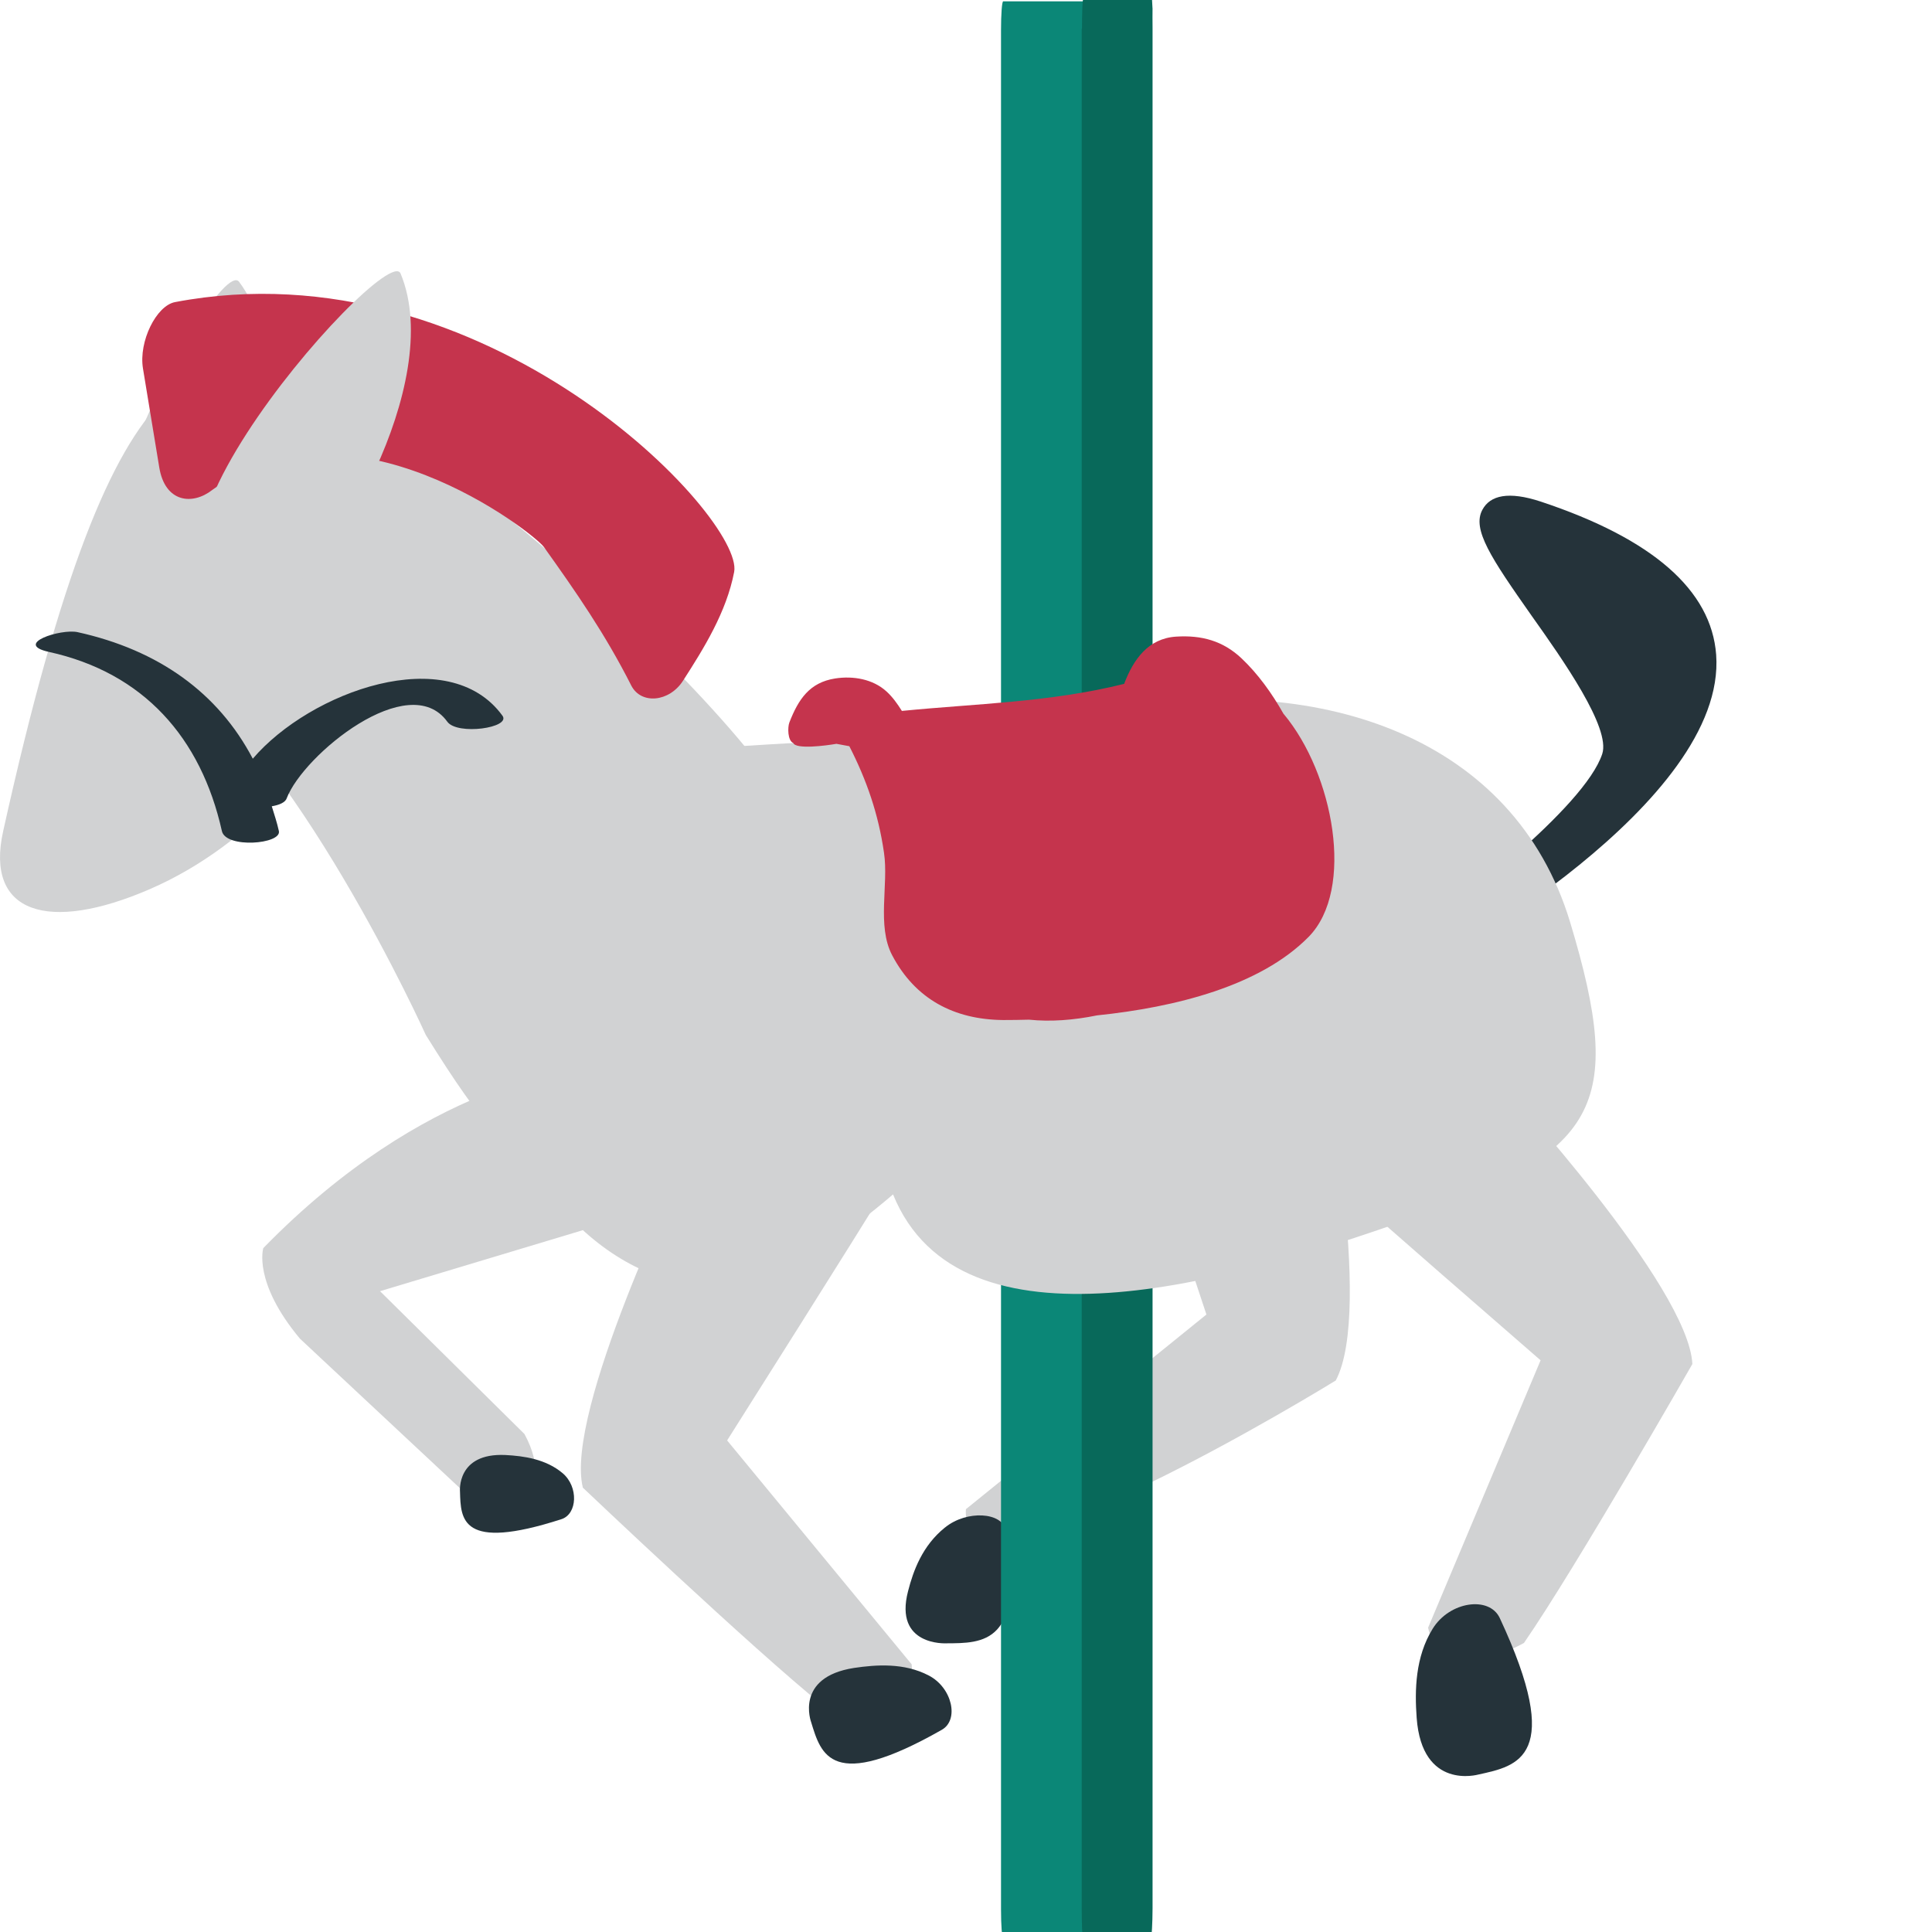
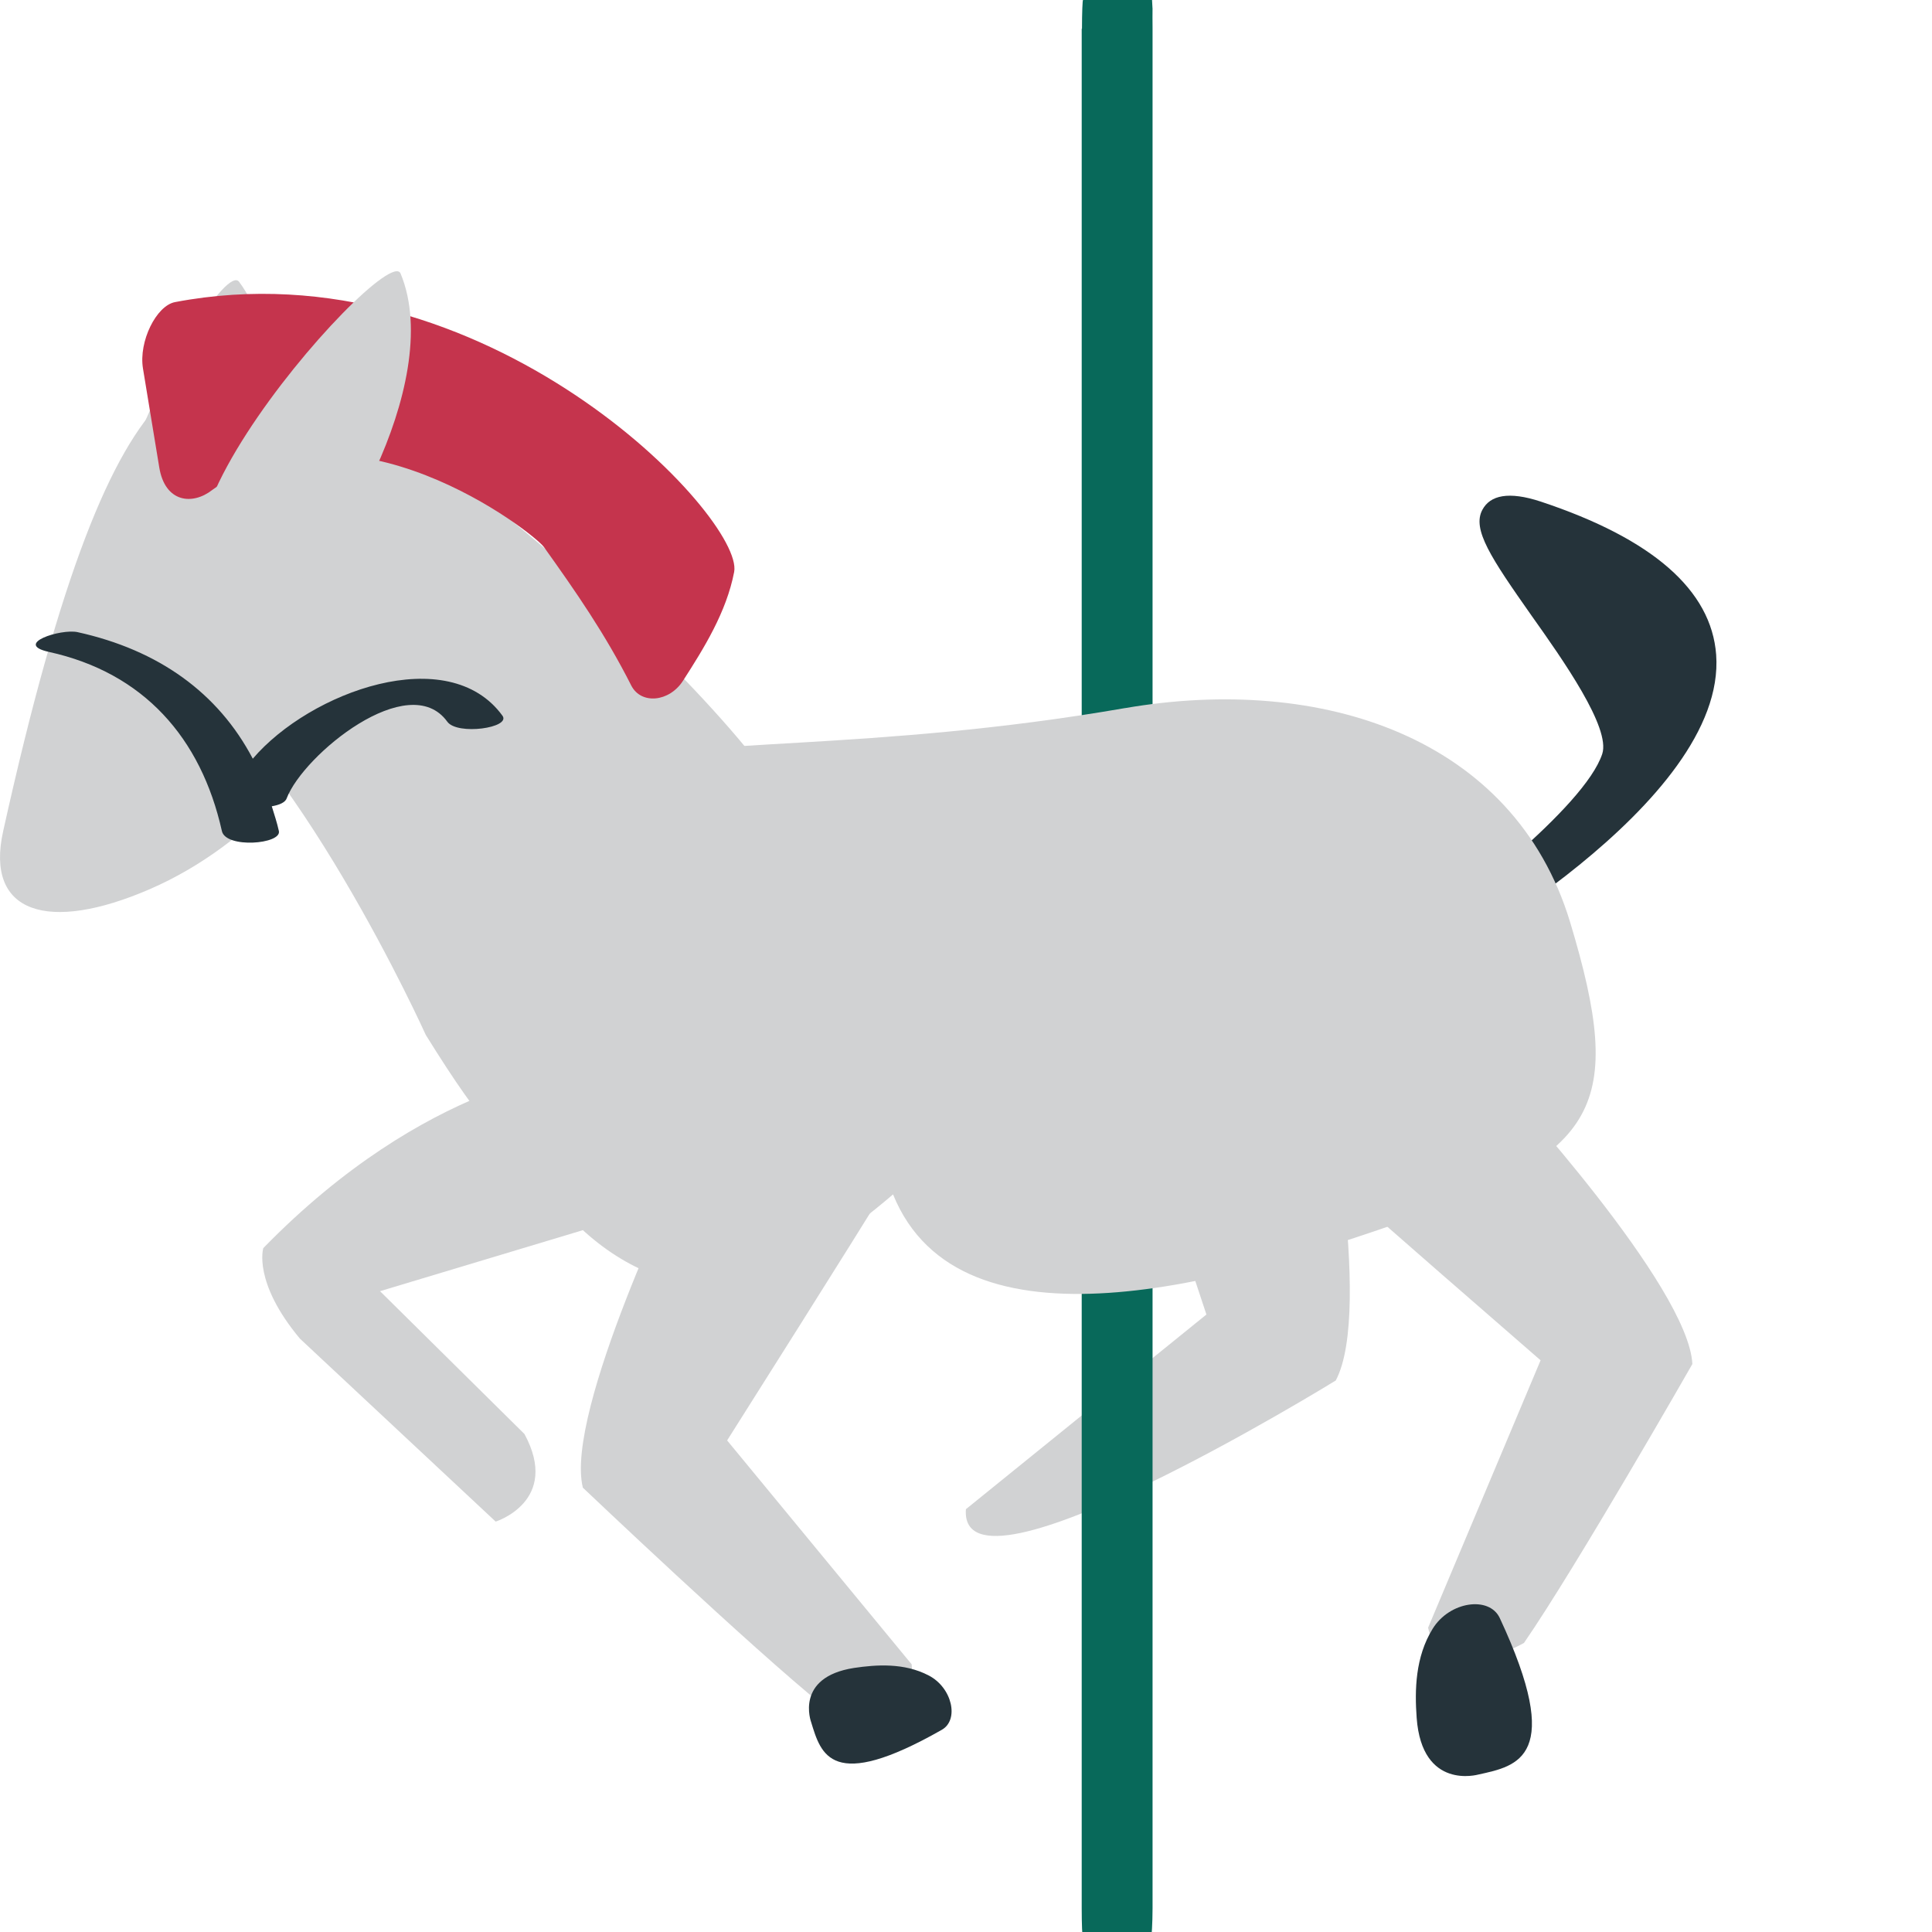
<svg xmlns="http://www.w3.org/2000/svg" viewBox="0 0 64 64" enable-background="new 0 0 64 64">
  <path fill="#d1d2d3" d="m43.799 34.903c0 0 1.716 8.46.449 10.828 0 0-12.503 7.709-12.251 4.263l7.967-6.449c0 0-2.574-7.741-2.858-8.713-0 0-.478-6.985 6.693.071" />
-   <path fill="#25333a" d="m31.3 50.603c-.744.6-1.045 1.424-1.22 2.109-.474 1.822 1.263 1.725 1.263 1.725 1.204-.006 2.641.035 1.969-3.749-.109-.596-1.293-.674-2.01-.085" />
-   <path fill="#0b8777" d="m33.16.995c0 12.685 0 25.364 0 38.06 0 8.06 0 16.14 0 24.2 0 .524.031.941.072.941.962 0 1.927 0 2.892 0 .557 0 1.104 0 1.659 0 .037 0 .07-.417.07-.941 0-12.686 0-25.368 0-38.06 0-8.07 0-16.14 0-24.2 0-.28-.008-.5-.021-.646 0-.018 0-.018 0-.031 0 0-.002-.006-.002-.016-.001-.146-.027-.258-.047-.258-.966 0-1.931 0-2.896 0-.55 0-1.104 0-1.654 0-.042-0-.073.426-.073.951" />
  <path fill="#08695a" d="m35.833.952c0 12.685 0 25.364 0 38.06 0 8.06 0 16.14 0 24.2 0 .524.018.941.035.941.483 0 .963 0 1.446 0 .278 0 .555 0 .83 0 0 0 .036-.417.036-.941 0-12.686 0-25.368 0-38.06 0-8.07 0-16.14 0-24.2 0-.28-.006-.5-.001-.646 0 0 0-.018 0-.032 0 0-.002-.006-.002-.016-.006-.146-.014-.258-.014-.258-.493 0-.977 0-1.456 0-.276 0-.552 0-.83 0-.017 0-.035.427-.035.952" />
  <path fill="#25333a" d="m51.04 16.616c-1.068-.352-1.678-.209-1.934.271-.349.646.283 1.592 1.623 3.499 1.051 1.48 2.633 3.726 2.347 4.589-.585 1.774-4.924 5.096-6.535 6.23l.674.873c.409-.219 9.997-5.462 9.635-10.39-.16-2.141-2.111-3.844-5.81-5.072" />
  <g fill="#d1d2d3">
    <path d="m6.872 20.04c-7.694 3.02.278-11.751 1.049-10.704 2.422 3.27.041 10.281-1.049 10.704" />
    <path d="m37.27 23.457c6.508-1.12 12.883.958 14.741 7.087 1.854 6.138.922 7.638-5.368 9.856-5.946 2.104-14.831 4.65-17.06-.834-1.546 1.329-3.113 2.34-4.252 2.741-3.491 1.233-7.461-1.564-8.881-6.262-1.417-4.688.257-9.485 3.744-10.721 2.578-.907 8.663-.41 17.07-1.867" />
    <path d="m19.1 35.428c0 0-4.959.356-10.378 5.917 0 0-.353 1.123 1.214 3l6.484 6.06c0 0 2.156-.678.954-2.901l-4.785-4.732 6.715-2.02 1.367-4.205-1.571-1.119" />
    <path d="m22.621 38.711c0 0-3.932 8.07-3.313 10.57 0 0 5.609 5.331 7.994 7.248 0 0 3.08.738 2.898-1.396l-6.113-7.417c0 0 4.587-7.252 5.122-8.164 0 0 2.326-6.793-6.588-.841" />
    <path d="m49.849 36.01c0 0 6.084 6.604 6.213 9.175 0 0-3.842 6.722-5.578 9.239 0 0-2.739 1.59-3.176-.505l3.726-8.857c0 0-6.484-5.629-7.252-6.35-0 0-4.175-5.838 6.067-2.702" />
    <path d="m9.678 13.194c-2.52 1.236-5.956 2.387-5.557 4.628.233 1.308.686 2.675 1.263 4.049 4.345 2.708 8.721 12.413 8.721 12.413 3.986 6.426 2.923 2.318 3.565 2.118 3.01-.934 9.06-4.767 9.116-8.01.041-3.234-14.675-16.385-17.11-15.195" />
    <path d="m4.963 29.454c3.489-1.513 5.84-4.587 7.53-7.26 4.511-7.123-1.521-9.178-1.576-9.176-4.03-1.694-7.03-2.575-10.813 14.52-.604 2.719 1.488 3.377 4.859 1.916" />
  </g>
  <g fill="#25333a">
-     <path d="m18.639 48.802c-.556-.47-1.288-.571-1.899-.603-1.627-.075-1.502 1.214-1.502 1.214.027.904.02 1.99 3.36.912.53-.171.571-1.073.041-1.523" />
    <path d="m30.76 55.5c-.809-.421-1.725-.358-2.471-.247-1.976.308-1.419 1.795-1.419 1.795.327 1.062.66 2.342 4.327.255.585-.329.346-1.402-.437-1.803" />
    <path d="m47.46 53.953c-.58.934-.598 2.042-.531 2.954.177 2.41 2.034 1.878 2.048 1.876 1.291-.284 2.86-.566.703-5.187-.349-.736-1.661-.549-2.22.357" />
    <path d="m16.644 23.708c-1.79-2.461-6.369-.801-8.27 1.425-1.149-2.187-3.126-3.601-5.803-4.192-.554-.122-2.144.39-.953.654 3.136.689 5.04 2.841 5.732 5.933.127.587 1.985.438 1.888 0-.063-.288-.153-.548-.235-.819.241-.041.447-.123.494-.264.554-1.447 4.049-4.299 5.321-2.537.332.458 2.12.203 1.826-.2" />
  </g>
  <g fill="#c5344d">
-     <path d="m42.522 23.653c-.388-.689-.85-1.329-1.392-1.842-.619-.585-1.327-.775-2.17-.722-.926.059-1.415.759-1.719 1.558-.004.004.002.006.002.006-2.461.615-4.916.654-7.367.897-.151-.241-.315-.468-.507-.642-.452-.415-1.108-.525-1.703-.433-.85.133-1.218.691-1.516 1.455-.062.156-.062.603.127.683.094.217 1.077.088 1.431.027.139.025.284.053.427.079.57 1.114.963 2.238 1.149 3.532.157 1.049-.245 2.42.272 3.397.762 1.445 2.044 2.128 3.679 2.142.271.002.561-.006.852-.012.717.074 1.475.016 2.254-.142 2.6-.27 5.403-.971 7.01-2.602 1.542-1.572.823-5.411-.826-7.381" />
    <path d="m24.32 18.946c.339-1.784-8.243-10.892-18.519-8.939-.623.115-1.212 1.306-1.065 2.199.178 1.09.358 2.181.539 3.273.19 1.171 1.102 1.269 1.764.746 4.554-3.336 10.639 1.428 10.976 1.892 1.057 1.48 2.028 2.876 2.897 4.593.323.634 1.261.552 1.717-.165.683-1.061 1.435-2.265 1.691-3.599" />
  </g>
  <path fill="#d1d2d3" d="m9.595 19.4c-8.199 1.506 3.188-11.516 3.675-10.339 1.529 3.681-2.512 10.134-3.675 10.339" />
</svg>